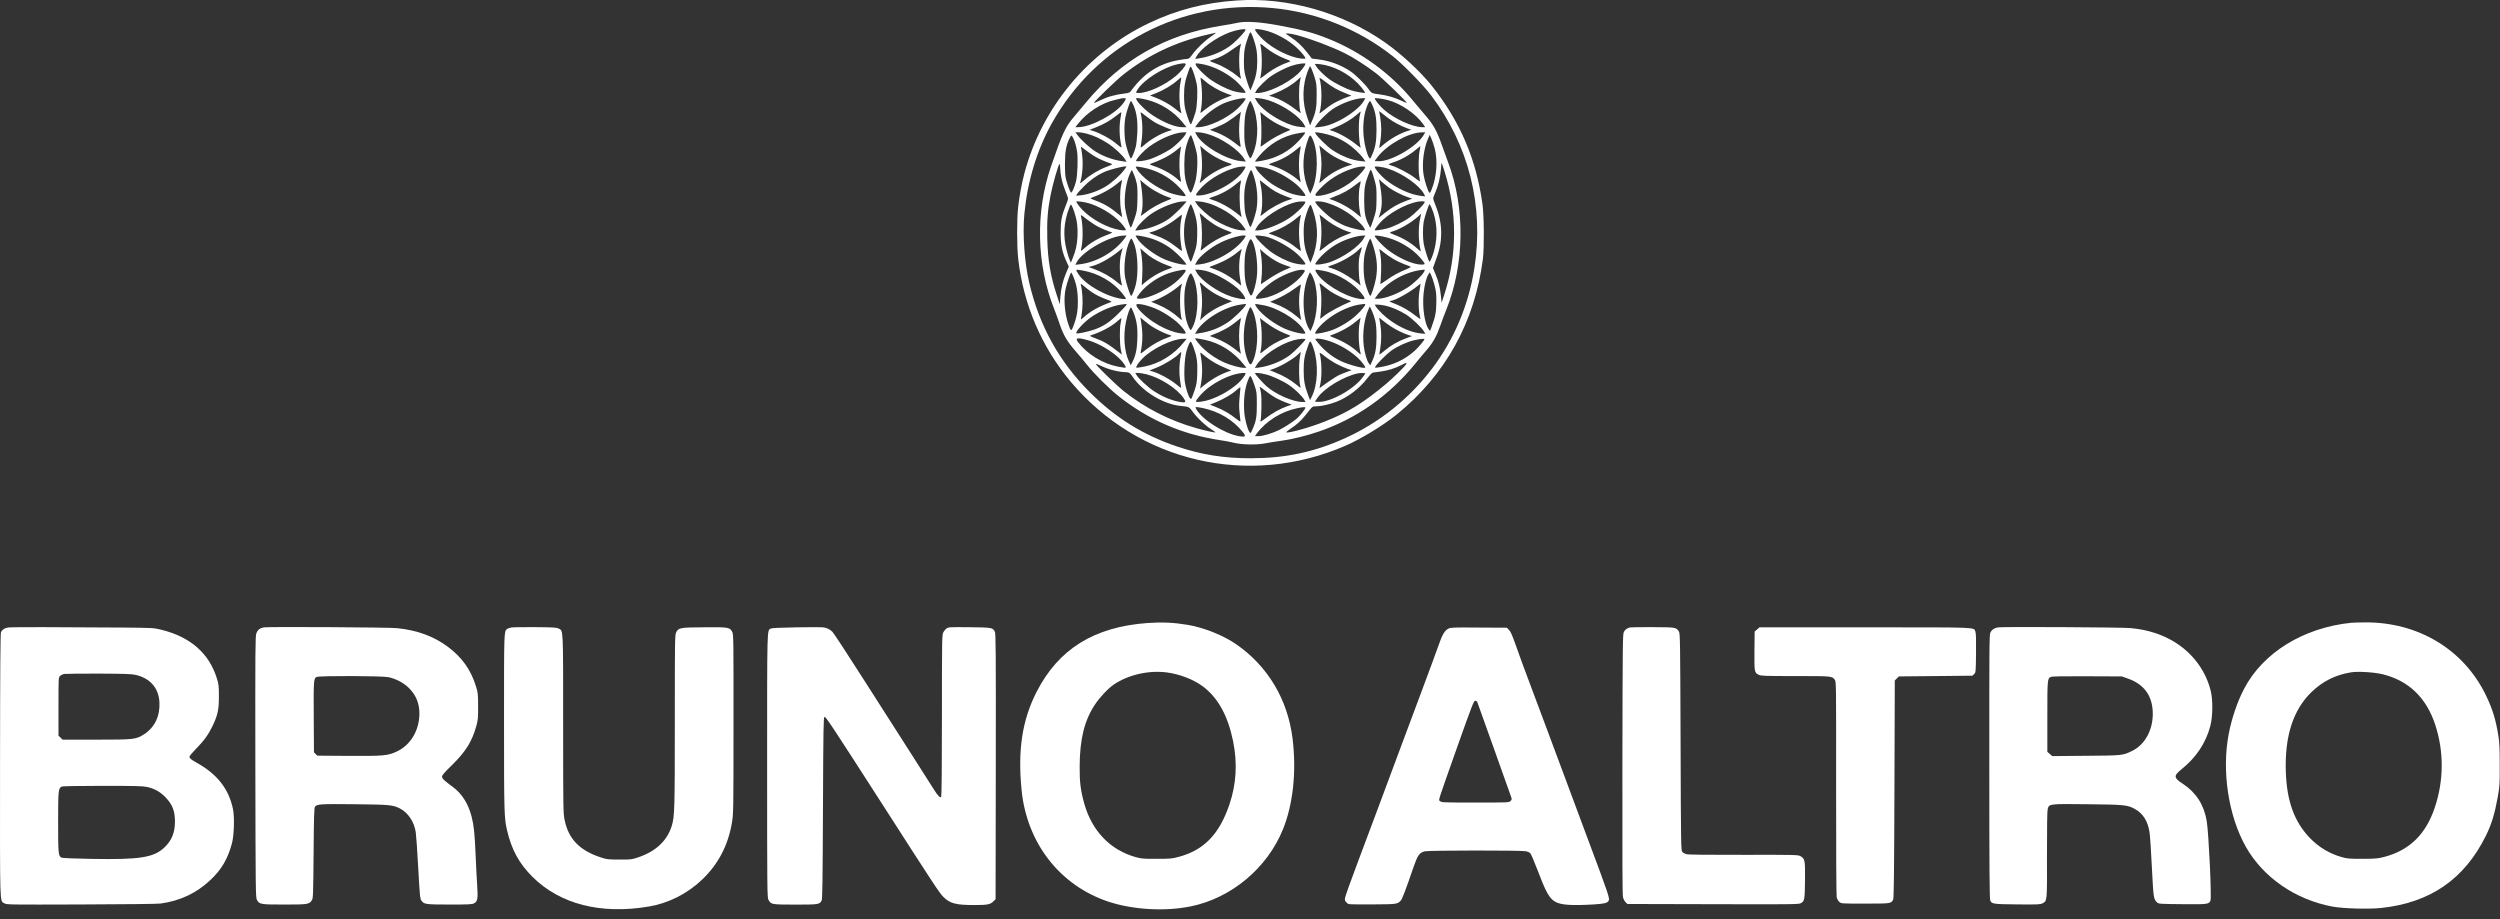
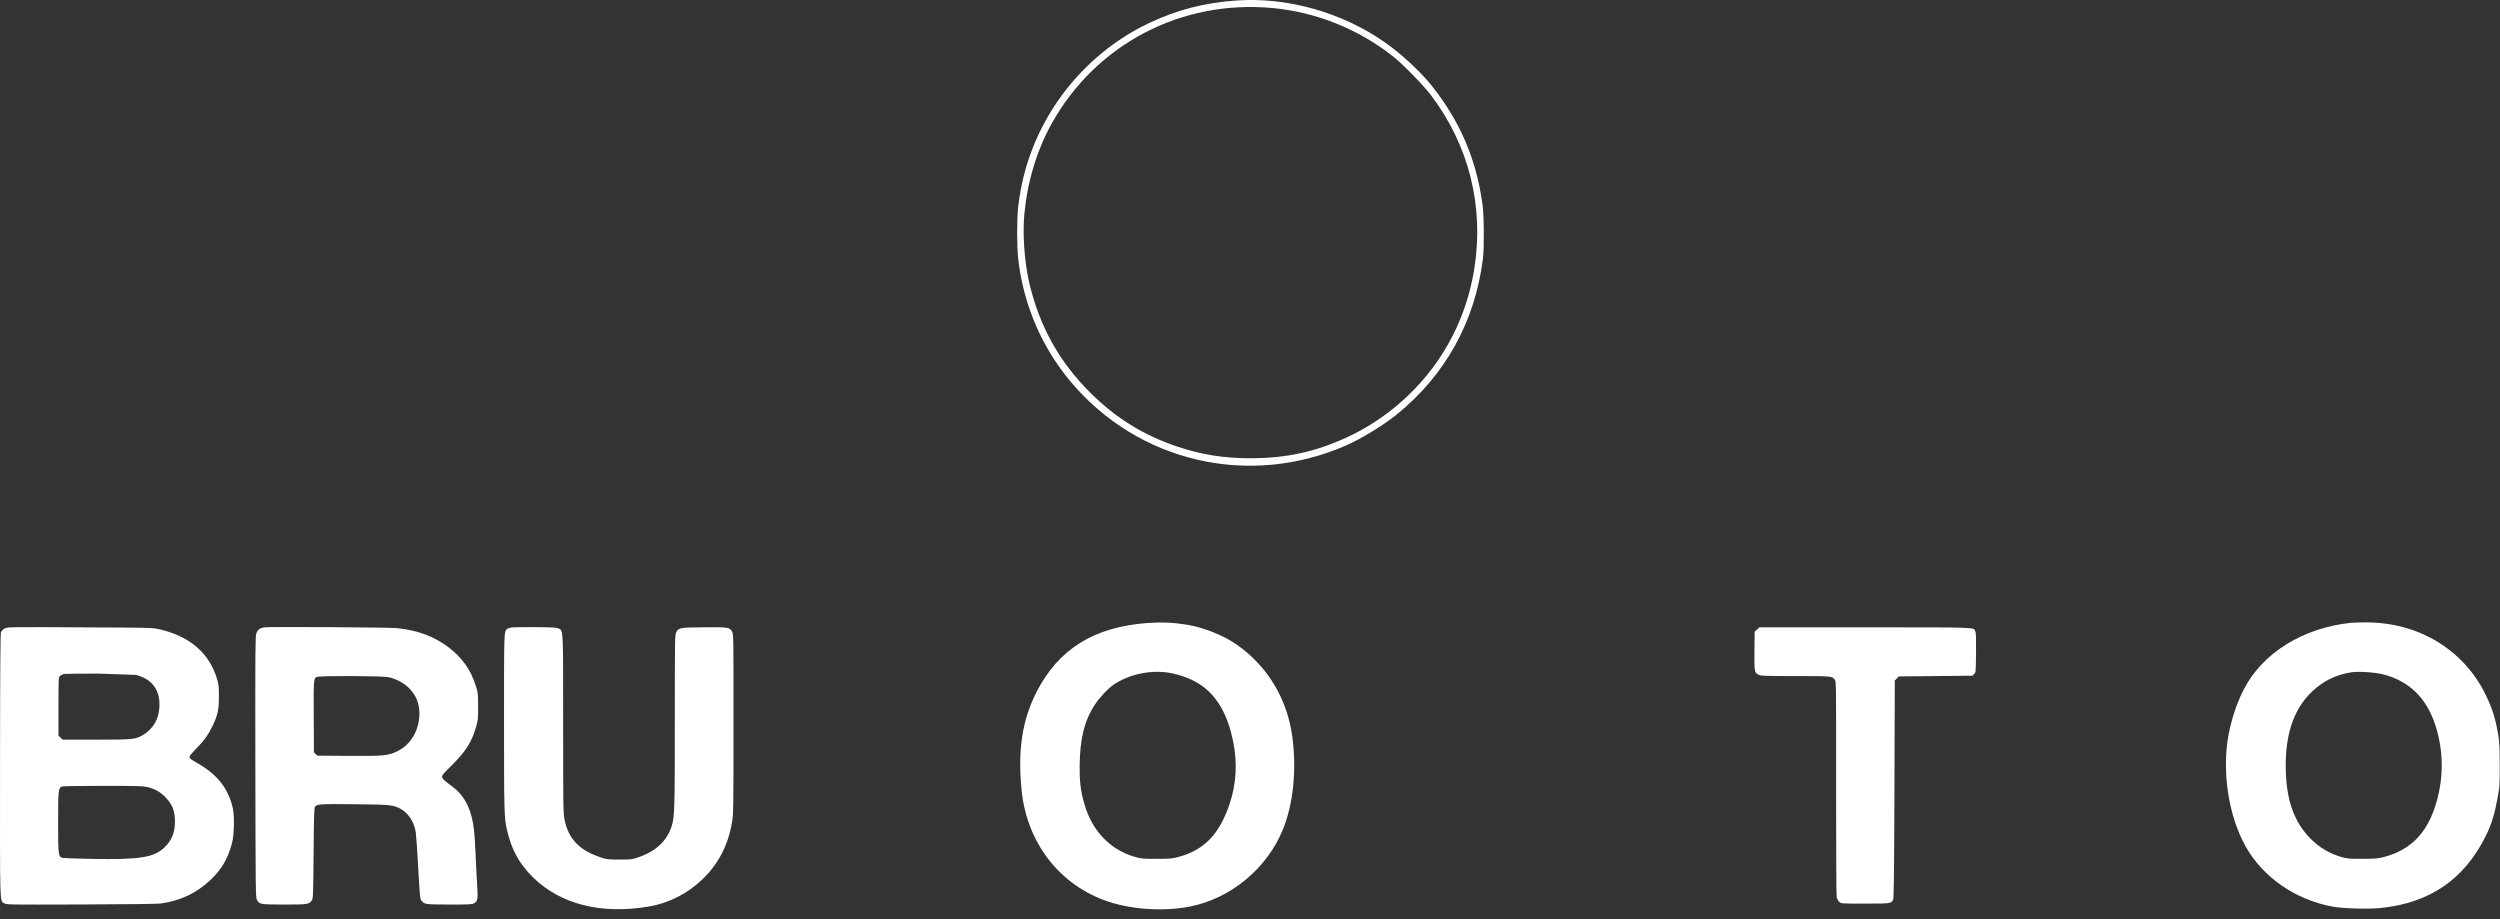
<svg xmlns="http://www.w3.org/2000/svg" width="155" height="57" viewBox="0 0 155 57" fill="none">
  <rect x="0" y="0" width="155" height="57" fill="#333333" stroke="none" />
  <path d="M76.682 0.03C74.687 0.165 72.958 0.611 71.23 1.436C67.438 3.243 64.591 6.682 63.514 10.743C63.343 11.397 63.211 12.1 63.13 12.799C63.039 13.565 63.039 15.3 63.134 16.089C63.46 18.906 64.587 21.525 66.379 23.661C70.569 28.651 77.42 30.246 83.424 27.632C84.37 27.222 85.755 26.379 86.569 25.721C89.615 23.26 91.443 19.961 91.941 16.044C92.026 15.345 92.013 13.38 91.913 12.663C91.529 9.869 90.524 7.521 88.769 5.317C88.067 4.438 86.891 3.347 85.863 2.626C83.234 0.778 79.818 -0.191 76.682 0.03ZM78.899 0.498C81.605 0.751 84.234 1.806 86.366 3.496C86.968 3.969 88.239 5.267 88.714 5.894C91.067 8.99 92.017 12.781 91.411 16.634C91.054 18.91 90.167 21.024 88.809 22.827C87.402 24.693 85.538 26.194 83.433 27.15C81.515 28.024 79.723 28.407 77.565 28.412C75.863 28.412 74.501 28.195 72.972 27.681C70.881 26.978 69.162 25.906 67.587 24.337C65.677 22.44 64.442 20.213 63.818 17.554C63.519 16.292 63.392 14.525 63.51 13.267C63.7 11.253 64.288 9.306 65.207 7.656C67.949 2.739 73.248 -0.033 78.899 0.498Z" fill="white" />
-   <path d="M76.706 1.418C76.556 1.454 76.113 1.535 75.724 1.594C72.276 2.144 69.543 3.69 67.343 6.34C67.076 6.655 66.742 7.057 66.597 7.232C66.054 7.863 65.877 8.242 65.162 10.32C64.189 13.146 64.262 16.382 65.352 19.14C65.461 19.415 65.61 19.826 65.683 20.046C65.918 20.759 66.162 21.173 66.687 21.773C66.855 21.957 67.158 22.327 67.366 22.584C67.841 23.183 68.746 24.08 69.353 24.563C71.212 26.037 73.316 26.947 75.651 27.29C75.909 27.326 76.303 27.402 76.525 27.456C77.04 27.578 77.936 27.591 78.47 27.483C78.669 27.443 79.086 27.375 79.398 27.335C80.104 27.24 81.004 27.019 81.774 26.753C84.104 25.955 86.118 24.536 87.738 22.557C87.977 22.259 88.303 21.872 88.453 21.701C88.833 21.263 89.068 20.849 89.29 20.213C89.394 19.916 89.561 19.465 89.665 19.217C90.805 16.382 90.851 12.884 89.778 10.049C89.688 9.815 89.52 9.346 89.403 9.013C89.068 8.066 88.864 7.71 88.285 7.048C88.091 6.822 87.765 6.439 87.57 6.2C86.231 4.56 84.353 3.194 82.339 2.396C81.385 2.018 80.783 1.855 79.262 1.571C78.09 1.355 77.199 1.301 76.706 1.418ZM77.226 1.846C77.226 1.927 76.746 2.45 76.43 2.716C75.905 3.162 75.077 3.514 74.316 3.622L74.099 3.654L74.167 3.527C74.425 3.023 75.371 2.333 76.244 2.004C76.674 1.846 77.226 1.756 77.226 1.846ZM78.366 1.869C79.009 2.004 79.855 2.455 80.384 2.946C80.679 3.221 80.936 3.532 80.936 3.618C80.936 3.645 80.832 3.649 80.665 3.631C79.964 3.55 78.941 3.041 78.317 2.459C78.072 2.229 77.814 1.914 77.814 1.837C77.814 1.783 78.022 1.792 78.366 1.869ZM77.742 2.473C77.909 2.991 77.95 3.244 77.95 3.789C77.95 4.357 77.868 4.776 77.665 5.267L77.525 5.605L77.439 5.402C77.393 5.294 77.303 5.01 77.235 4.776C77.135 4.415 77.122 4.258 77.122 3.762C77.122 3.149 77.185 2.829 77.407 2.234C77.502 1.991 77.516 1.972 77.57 2.049C77.602 2.094 77.678 2.283 77.742 2.473ZM75.371 2.049C75.371 2.058 75.244 2.153 75.09 2.256C74.719 2.509 74.19 3.014 73.936 3.365C73.791 3.573 73.706 3.649 73.629 3.649C73.574 3.649 73.348 3.681 73.126 3.717C71.882 3.929 70.945 4.524 70.153 5.596C70.045 5.745 70.004 5.763 69.773 5.79C69.131 5.867 68.66 5.997 68.158 6.245C67.986 6.331 67.837 6.39 67.828 6.381C67.787 6.34 69.19 4.983 69.624 4.641C71.176 3.41 72.886 2.599 74.873 2.144C75.135 2.081 75.353 2.031 75.362 2.031C75.366 2.027 75.371 2.036 75.371 2.049ZM80.416 2.18C81.28 2.414 82.498 2.869 83.357 3.289C83.873 3.541 84.697 4.068 85.326 4.551C85.719 4.853 87.258 6.335 87.217 6.376C87.208 6.385 87.054 6.326 86.878 6.241C86.471 6.047 86.036 5.921 85.575 5.858C85.032 5.786 85.036 5.79 84.842 5.511C84.624 5.204 84.041 4.632 83.733 4.424C83.158 4.037 82.457 3.771 81.76 3.685L81.335 3.631L81.05 3.262C80.724 2.847 80.434 2.576 80.05 2.32C79.9 2.22 79.764 2.126 79.742 2.108C79.651 2.036 80.022 2.076 80.416 2.18ZM76.905 2.887C76.787 3.275 76.814 4.519 76.945 4.857C76.959 4.902 76.859 4.835 76.719 4.717C76.362 4.415 75.787 4.082 75.366 3.933C75.172 3.866 75.009 3.793 75.009 3.78C75.009 3.766 75.126 3.721 75.271 3.676C75.651 3.555 75.973 3.383 76.475 3.023C76.724 2.847 76.932 2.712 76.941 2.716C76.945 2.725 76.932 2.802 76.905 2.887ZM78.479 2.955C78.796 3.212 79.262 3.482 79.647 3.631C79.823 3.699 79.982 3.766 80 3.784C80.018 3.802 79.945 3.838 79.841 3.87C79.511 3.969 78.936 4.271 78.611 4.519C78.063 4.929 78.113 4.907 78.149 4.758C78.258 4.334 78.258 3.311 78.154 2.833C78.117 2.667 78.126 2.671 78.479 2.955ZM73.516 3.983C73.516 4.077 73.194 4.465 72.923 4.695C72.226 5.285 71.176 5.768 70.588 5.768C70.416 5.768 70.407 5.75 70.52 5.565C70.895 4.956 72.117 4.176 72.995 3.987C73.362 3.906 73.516 3.906 73.516 3.983ZM74.963 4.082C75.552 4.267 76.185 4.627 76.647 5.037C76.9 5.267 77.226 5.655 77.226 5.731C77.226 5.799 76.746 5.736 76.402 5.628C76.018 5.502 75.461 5.218 75.068 4.947C74.706 4.695 74.176 4.167 74.135 4.014C74.113 3.915 74.117 3.915 74.366 3.947C74.507 3.96 74.778 4.023 74.963 4.082ZM80.936 3.956C80.936 4.046 80.66 4.411 80.443 4.605C79.769 5.209 78.579 5.768 77.964 5.768H77.81L77.891 5.619C78.004 5.416 78.52 4.911 78.837 4.699C79.163 4.478 79.746 4.186 80.068 4.082C80.443 3.956 80.936 3.888 80.936 3.956ZM82.172 4.037C83.018 4.231 83.873 4.758 84.407 5.416C84.547 5.587 84.647 5.736 84.633 5.75C84.597 5.786 84.045 5.691 83.765 5.601C83.425 5.493 82.765 5.155 82.439 4.929C82.118 4.699 81.724 4.312 81.602 4.104L81.52 3.965H81.683C81.774 3.965 81.991 3.996 82.172 4.037ZM74.031 4.591C74.095 4.78 74.167 5.06 74.199 5.218C74.271 5.592 74.226 6.61 74.126 6.939C73.991 7.386 73.864 7.706 73.828 7.706C73.782 7.706 73.624 7.282 73.506 6.849C73.439 6.597 73.416 6.367 73.411 5.948C73.411 5.344 73.47 5.006 73.683 4.42C73.787 4.122 73.81 4.095 73.859 4.167C73.891 4.213 73.968 4.402 74.031 4.591ZM81.511 4.808C81.62 5.164 81.633 5.276 81.633 5.903C81.638 6.651 81.579 6.966 81.33 7.53L81.226 7.773L81.081 7.372C80.71 6.353 80.728 5.24 81.126 4.307L81.222 4.091L81.308 4.249C81.348 4.334 81.443 4.587 81.511 4.808ZM73.203 5.046C73.09 5.578 73.099 6.462 73.23 6.939C73.267 7.07 73.267 7.07 72.81 6.701C72.516 6.466 72 6.182 71.57 6.024L71.298 5.921L71.683 5.772C72.135 5.596 72.692 5.263 73 4.983C73.122 4.875 73.23 4.789 73.235 4.798C73.244 4.808 73.23 4.92 73.203 5.046ZM80.584 5.123C80.516 5.515 80.534 6.628 80.615 6.885C80.656 7.03 80.656 7.034 80.579 6.975C80.534 6.944 80.357 6.809 80.185 6.683C79.819 6.403 79.298 6.124 78.936 6.011L78.678 5.934L79.095 5.768C79.593 5.569 80.104 5.263 80.416 4.983C80.543 4.871 80.642 4.78 80.647 4.776C80.647 4.776 80.62 4.934 80.584 5.123ZM82.783 5.484C82.95 5.578 83.258 5.718 83.471 5.799C83.683 5.88 83.819 5.943 83.774 5.948C83.647 5.948 82.932 6.254 82.633 6.435C82.484 6.525 82.231 6.71 82.072 6.84C81.891 6.994 81.796 7.052 81.81 7.003C81.968 6.466 81.968 5.389 81.81 4.853C81.796 4.798 81.914 4.866 82.131 5.042C82.321 5.191 82.615 5.389 82.783 5.484ZM74.733 5.046C75.054 5.326 75.593 5.632 76.036 5.795L76.375 5.916L76.104 6.02C75.547 6.227 75.099 6.48 74.669 6.827C74.416 7.034 74.411 7.039 74.439 6.908C74.552 6.39 74.552 5.578 74.443 4.943C74.434 4.875 74.434 4.821 74.448 4.821C74.461 4.821 74.588 4.92 74.733 5.046ZM69.805 6.119C69.805 6.142 69.742 6.25 69.669 6.362C69.217 7.039 67.656 7.881 66.85 7.886H66.674L66.823 7.692C67.389 6.971 68.289 6.385 69.126 6.196C69.312 6.155 69.488 6.115 69.511 6.106C69.606 6.074 69.805 6.083 69.805 6.119ZM71.126 6.191C71.963 6.403 72.764 6.908 73.303 7.566L73.565 7.886H73.312C72.877 7.886 72.181 7.611 71.502 7.174C71.031 6.872 70.439 6.277 70.439 6.106C70.439 6.056 70.719 6.088 71.126 6.191ZM77.226 6.119C77.226 6.196 76.968 6.511 76.719 6.746C76.081 7.341 74.914 7.886 74.276 7.886H74.099L74.199 7.737C74.529 7.268 75.28 6.669 75.859 6.412C76.339 6.2 77.226 6.011 77.226 6.119ZM78.697 6.232C79.615 6.547 80.602 7.237 80.869 7.751L80.945 7.899L80.638 7.872C80.276 7.841 79.941 7.733 79.448 7.489C78.76 7.147 78.117 6.633 77.909 6.263L77.801 6.07L78.09 6.097C78.249 6.11 78.525 6.173 78.697 6.232ZM84.561 6.25C84.38 6.601 83.706 7.142 83.013 7.489C82.52 7.733 82.185 7.841 81.823 7.872L81.511 7.899L81.647 7.701C81.814 7.458 82.335 6.962 82.611 6.773C83.154 6.408 84 6.097 84.502 6.088L84.647 6.083L84.561 6.25ZM86.027 6.2C86.837 6.408 87.783 7.052 88.231 7.692L88.362 7.886H88.19C87.57 7.881 86.43 7.359 85.787 6.782C85.534 6.552 85.235 6.187 85.235 6.101C85.235 6.061 85.697 6.115 86.027 6.2ZM70.28 6.538C70.47 6.962 70.543 7.485 70.515 8.201C70.502 8.535 70.457 8.936 70.42 9.094C70.334 9.423 70.171 9.824 70.117 9.824C70.067 9.824 69.904 9.373 69.8 8.945C69.696 8.503 69.687 7.692 69.782 7.232C69.859 6.867 70.067 6.263 70.122 6.263C70.14 6.263 70.212 6.385 70.28 6.538ZM77.642 6.475C78.022 7.327 78.054 8.553 77.719 9.436C77.674 9.567 77.606 9.711 77.57 9.761C77.507 9.842 77.498 9.833 77.384 9.59C77.181 9.143 77.126 8.76 77.149 7.931C77.167 7.35 77.19 7.115 77.267 6.854C77.366 6.525 77.479 6.263 77.525 6.263C77.538 6.263 77.588 6.358 77.642 6.475ZM85.077 6.498C85.281 6.939 85.344 7.314 85.344 8.044C85.339 8.783 85.276 9.143 85.068 9.608C84.959 9.847 84.946 9.865 84.891 9.788C84.76 9.599 84.602 9.008 84.552 8.508C84.484 7.89 84.543 7.205 84.697 6.75C84.787 6.475 84.896 6.263 84.946 6.263C84.959 6.263 85.018 6.372 85.077 6.498ZM84.326 7.079C84.204 7.467 84.231 8.787 84.362 9.134C84.38 9.18 84.285 9.121 84.149 9.008C83.706 8.639 83.05 8.26 82.593 8.111L82.421 8.057L82.828 7.886C83.303 7.692 83.805 7.39 84.127 7.106C84.253 6.994 84.357 6.908 84.362 6.912C84.371 6.917 84.353 6.994 84.326 7.079ZM86.072 7.327C86.367 7.552 86.823 7.796 87.24 7.954L87.502 8.048L87.308 8.107C86.81 8.256 86.163 8.625 85.719 9.013C85.602 9.116 85.507 9.193 85.507 9.184C85.507 9.18 85.538 9.008 85.575 8.81C85.611 8.612 85.638 8.265 85.638 8.044C85.638 7.818 85.611 7.476 85.575 7.277C85.538 7.079 85.507 6.908 85.507 6.899C85.507 6.89 85.575 6.935 85.656 7.003C85.733 7.07 85.923 7.214 86.072 7.327ZM69.493 7.192C69.38 7.782 69.389 8.395 69.515 9.013C69.556 9.193 69.57 9.202 69.108 8.828C68.8 8.58 68.167 8.242 67.805 8.129L67.547 8.053L67.968 7.886C68.448 7.697 68.832 7.476 69.23 7.16C69.38 7.039 69.511 6.948 69.52 6.953C69.529 6.962 69.515 7.07 69.493 7.192ZM71.547 7.552C71.696 7.647 72.009 7.8 72.244 7.89L72.665 8.057L72.425 8.134C71.941 8.292 71.312 8.657 70.927 9.004C70.832 9.089 70.742 9.152 70.733 9.139C70.719 9.125 70.728 9.017 70.751 8.896C70.859 8.31 70.85 7.534 70.724 7.03C70.696 6.93 70.728 6.944 70.986 7.151C71.144 7.273 71.398 7.458 71.547 7.552ZM76.882 7.264C76.805 7.683 76.805 8.404 76.882 8.819C76.945 9.193 76.982 9.189 76.543 8.846C76.172 8.562 75.796 8.35 75.384 8.192L75.013 8.053L75.362 7.913C75.95 7.674 76.217 7.512 76.936 6.939C76.936 6.939 76.914 7.088 76.882 7.264ZM78.986 7.566C79.185 7.688 79.507 7.841 79.697 7.913C80.013 8.026 80.036 8.044 79.936 8.084C79.466 8.274 78.859 8.598 78.543 8.832C78.335 8.986 78.163 9.103 78.154 9.094C78.149 9.085 78.163 8.927 78.185 8.742C78.231 8.404 78.203 7.309 78.149 7.052C78.117 6.921 78.117 6.921 78.366 7.133C78.507 7.25 78.783 7.449 78.986 7.566ZM67.398 8.292C67.846 8.418 68.235 8.598 68.696 8.896C69.099 9.157 69.633 9.657 69.769 9.896L69.846 10.036L69.47 9.977C68.959 9.896 68.402 9.689 67.945 9.409C67.579 9.184 66.995 8.652 66.782 8.346L66.678 8.201H66.873C66.981 8.201 67.217 8.242 67.398 8.292ZM73.488 8.346C73.384 8.549 72.868 9.049 72.552 9.256C72.203 9.481 71.66 9.747 71.303 9.869C70.977 9.977 70.439 10.04 70.439 9.973C70.439 9.887 70.696 9.572 70.99 9.306C71.611 8.742 72.751 8.215 73.371 8.206L73.565 8.201L73.488 8.346ZM74.828 8.296C75.701 8.535 76.823 9.292 77.154 9.869L77.24 10.018L76.95 9.991C76.013 9.901 74.525 9.017 74.176 8.346L74.099 8.201H74.294C74.402 8.201 74.642 8.242 74.828 8.296ZM80.896 8.278C80.801 8.458 80.353 8.932 80.086 9.143C79.733 9.427 79.335 9.644 78.905 9.797C78.57 9.919 77.814 10.063 77.814 10.009C77.814 9.991 77.927 9.842 78.063 9.68C78.665 8.95 79.534 8.431 80.43 8.274C80.918 8.183 80.95 8.183 80.896 8.278ZM82.326 8.341C82.76 8.458 83.099 8.612 83.489 8.864C83.855 9.098 84.326 9.536 84.525 9.82L84.661 10.018L84.362 9.986C83.819 9.932 83.195 9.689 82.606 9.301C82.312 9.107 81.674 8.485 81.57 8.292C81.516 8.188 81.516 8.188 81.755 8.219C81.891 8.238 82.149 8.292 82.326 8.341ZM88.294 8.323C87.914 9.058 86.217 10.049 85.43 9.995L85.226 9.982L85.412 9.734C85.982 8.977 87.344 8.215 88.145 8.206L88.362 8.201L88.294 8.323ZM66.642 8.81C66.687 8.941 66.751 9.198 66.778 9.382C66.846 9.811 66.805 10.933 66.705 11.275C66.61 11.618 66.47 11.942 66.416 11.942C66.366 11.942 66.217 11.564 66.103 11.154C66.045 10.951 66.027 10.698 66.027 10.162C66.027 9.396 66.103 8.986 66.325 8.553C66.416 8.373 66.42 8.373 66.488 8.467C66.524 8.521 66.592 8.675 66.642 8.81ZM74.009 8.796C74.081 9.026 74.167 9.342 74.199 9.5C74.276 9.905 74.226 10.843 74.108 11.253C73.982 11.685 73.877 11.942 73.823 11.942C73.751 11.942 73.561 11.469 73.493 11.109C73.402 10.653 73.407 9.752 73.497 9.279C73.565 8.909 73.764 8.382 73.837 8.382C73.855 8.382 73.932 8.571 74.009 8.796ZM81.38 8.616C81.746 9.4 81.724 10.969 81.335 11.794L81.235 12.005L81.131 11.771C80.755 10.91 80.71 9.86 81.013 8.9C81.199 8.31 81.226 8.292 81.38 8.616ZM88.959 9.234C89.145 9.991 89.072 10.964 88.774 11.713C88.67 11.97 88.652 11.992 88.602 11.92C88.511 11.798 88.321 11.194 88.263 10.843C88.149 10.167 88.267 9.207 88.543 8.585L88.643 8.359L88.751 8.603C88.81 8.738 88.905 9.022 88.959 9.234ZM82.489 9.567C82.792 9.765 83.19 9.964 83.552 10.095L83.841 10.198L83.597 10.275C83.045 10.45 82.461 10.78 82.009 11.176C81.891 11.28 81.796 11.357 81.796 11.348C81.796 11.343 81.828 11.176 81.864 10.982C81.9 10.789 81.932 10.428 81.932 10.185C81.932 9.941 81.9 9.581 81.864 9.387C81.828 9.193 81.796 9.026 81.796 9.022C81.796 9.013 81.9 9.094 82.022 9.207C82.149 9.319 82.357 9.481 82.489 9.567ZM67.882 9.702C68.149 9.86 68.47 10 68.923 10.158C68.99 10.185 68.923 10.225 68.619 10.338C68.126 10.523 67.597 10.838 67.226 11.167C67.045 11.329 66.954 11.388 66.968 11.329C67.113 10.865 67.162 10.167 67.094 9.612C67.067 9.382 67.031 9.161 67.013 9.121C66.999 9.08 67.117 9.152 67.275 9.283C67.434 9.409 67.71 9.599 67.882 9.702ZM73.167 9.486C73.099 9.91 73.113 10.721 73.194 11.063C73.221 11.163 73.23 11.253 73.217 11.262C73.208 11.275 73.131 11.221 73.049 11.145C72.71 10.825 72.104 10.482 71.561 10.302C71.307 10.216 71.253 10.185 71.321 10.158C72.063 9.896 72.606 9.603 73.018 9.247C73.131 9.148 73.226 9.071 73.226 9.076C73.23 9.076 73.203 9.261 73.167 9.486ZM75.049 9.549C75.371 9.765 75.868 10.013 76.163 10.099C76.276 10.13 76.366 10.171 76.366 10.189C76.366 10.203 76.28 10.243 76.176 10.275C75.678 10.419 75.031 10.789 74.588 11.176C74.47 11.28 74.375 11.357 74.375 11.348C74.375 11.338 74.393 11.262 74.421 11.181C74.552 10.726 74.561 9.851 74.439 9.211L74.407 9.035L74.588 9.198C74.688 9.288 74.896 9.445 75.049 9.549ZM80.593 9.418C80.516 9.842 80.516 10.559 80.588 10.982L80.647 11.307L80.484 11.158C80.118 10.829 79.421 10.441 78.927 10.288C78.787 10.248 78.674 10.198 78.674 10.185C78.674 10.171 78.792 10.126 78.936 10.076C79.448 9.91 80 9.599 80.421 9.234C80.534 9.134 80.638 9.058 80.642 9.067C80.647 9.076 80.629 9.234 80.593 9.418ZM88.014 9.36C87.941 9.734 87.932 10.613 88 10.969C88.027 11.113 88.041 11.235 88.032 11.244C88.023 11.253 87.873 11.149 87.701 11.014C87.376 10.761 86.624 10.365 86.29 10.27C86.181 10.239 86.095 10.203 86.095 10.185C86.095 10.171 86.213 10.121 86.357 10.076C86.855 9.919 87.416 9.603 87.837 9.238C87.955 9.139 88.05 9.058 88.059 9.058C88.068 9.058 88.045 9.193 88.014 9.36ZM89.557 10.613C90.362 13.182 90.353 15.814 89.529 18.32L89.38 18.771L89.344 18.41C89.294 17.874 89.186 17.419 89 16.995L88.842 16.612L88.919 16.409C89.249 15.548 89.353 15.075 89.353 14.426C89.353 13.885 89.231 13.295 89.018 12.772C88.928 12.551 88.855 12.339 88.855 12.299C88.855 12.258 88.914 12.096 88.987 11.938C89.163 11.546 89.303 10.964 89.339 10.487C89.353 10.27 89.371 10.095 89.38 10.095C89.389 10.095 89.466 10.329 89.557 10.613ZM65.733 10.437C65.733 10.572 65.764 10.838 65.805 11.027C65.868 11.334 65.932 11.528 66.171 12.145C66.244 12.321 66.239 12.335 66.081 12.731C65.819 13.385 65.76 13.682 65.76 14.421C65.76 15.174 65.846 15.607 66.108 16.188L66.266 16.535L66.113 16.891C65.904 17.369 65.782 17.878 65.742 18.419L65.705 18.861L65.542 18.365C65.131 17.121 64.963 16.148 64.932 14.8C64.904 13.7 64.95 13.078 65.126 12.145C65.257 11.456 65.638 10.13 65.692 10.167C65.714 10.18 65.733 10.302 65.733 10.437ZM69.705 10.527C69.47 10.852 68.95 11.32 68.543 11.568C68.117 11.83 67.47 12.06 67.027 12.105L66.719 12.136L66.778 12.028C66.809 11.97 67.018 11.735 67.244 11.514C67.656 11.109 68.126 10.793 68.583 10.613C68.859 10.505 69.574 10.324 69.728 10.32H69.855L69.705 10.527ZM70.846 10.383C71.624 10.527 72.371 10.906 72.954 11.456C73.285 11.771 73.547 12.105 73.502 12.15C73.457 12.195 72.828 12.073 72.52 11.956C71.669 11.64 70.778 10.987 70.47 10.46C70.375 10.297 70.366 10.297 70.846 10.383ZM77.226 10.356C77.226 10.374 77.154 10.496 77.068 10.626C76.697 11.176 75.642 11.834 74.778 12.055C74.497 12.127 74.149 12.145 74.149 12.087C74.149 12.014 74.407 11.694 74.629 11.492C75.14 11.018 75.859 10.617 76.57 10.405C76.85 10.324 77.226 10.293 77.226 10.356ZM78.461 10.405C79.086 10.568 79.846 10.978 80.403 11.456C80.638 11.659 80.936 12.037 80.936 12.132C80.936 12.19 80.47 12.127 80.122 12.024C79.774 11.915 79.231 11.654 78.869 11.415C78.516 11.181 78.04 10.73 77.914 10.505L77.81 10.32H77.964C78.045 10.32 78.271 10.36 78.461 10.405ZM84.647 10.356C84.647 10.437 84.385 10.752 84.118 10.996C83.511 11.559 82.633 12.005 81.923 12.123C81.778 12.145 81.629 12.154 81.593 12.136C81.484 12.096 81.633 11.888 82.05 11.496C82.588 10.991 83.317 10.59 84.072 10.387C84.339 10.315 84.647 10.302 84.647 10.356ZM86.059 10.455C86.964 10.752 88.009 11.492 88.29 12.028L88.362 12.177L88.1 12.145C87.443 12.069 86.575 11.672 85.918 11.149C85.611 10.901 85.235 10.464 85.235 10.347C85.235 10.284 85.747 10.351 86.059 10.455ZM77.728 10.897C77.954 11.541 78.018 12.429 77.887 13.056C77.796 13.466 77.574 14.083 77.52 14.074C77.498 14.074 77.407 13.876 77.326 13.633C77.19 13.249 77.172 13.128 77.149 12.56C77.117 11.821 77.19 11.37 77.416 10.82C77.57 10.45 77.574 10.45 77.728 10.897ZM85.222 11.163C85.335 11.559 85.348 11.677 85.344 12.303C85.339 12.921 85.326 13.047 85.222 13.385C85.158 13.597 85.072 13.849 85.032 13.948L84.955 14.128L84.851 13.921C84.642 13.515 84.584 13.191 84.579 12.416C84.579 11.645 84.624 11.37 84.864 10.775C84.977 10.491 84.977 10.491 85.041 10.604C85.072 10.671 85.158 10.919 85.222 11.163ZM70.488 11.42C70.52 11.609 70.534 12.001 70.52 12.411C70.502 13.056 70.488 13.119 70.325 13.597C70.23 13.876 70.135 14.106 70.117 14.106C70.04 14.106 69.819 13.353 69.755 12.88C69.674 12.226 69.823 11.217 70.081 10.712L70.176 10.532L70.303 10.82C70.375 10.978 70.457 11.248 70.488 11.42ZM69.511 11.474C69.425 11.87 69.425 12.627 69.511 13.092C69.547 13.29 69.579 13.457 69.579 13.466C69.579 13.47 69.439 13.358 69.266 13.218C68.791 12.817 68.357 12.578 67.656 12.33C67.583 12.303 67.619 12.276 67.837 12.195C68.407 11.979 68.977 11.645 69.375 11.298C69.475 11.212 69.561 11.145 69.565 11.149C69.574 11.154 69.547 11.302 69.511 11.474ZM86.095 11.618C86.385 11.83 86.964 12.123 87.312 12.235L87.557 12.316L87.217 12.438C86.697 12.627 86.281 12.862 85.851 13.209L85.466 13.515L85.552 13.272C85.715 12.794 85.71 12.213 85.525 11.266L85.493 11.109L85.67 11.271C85.769 11.361 85.959 11.514 86.095 11.618ZM71.325 11.659C71.633 11.87 72.144 12.132 72.407 12.213C72.687 12.303 72.687 12.307 72.357 12.434C71.873 12.623 71.348 12.916 71.009 13.191C70.823 13.34 70.71 13.407 70.728 13.358C70.877 12.97 70.877 12.235 70.728 11.357L70.696 11.154L70.877 11.316C70.977 11.406 71.176 11.559 71.325 11.659ZM76.905 11.429C76.832 11.735 76.841 12.754 76.918 13.141L76.982 13.461L76.62 13.173C76.221 12.862 75.633 12.537 75.226 12.411C75.081 12.366 74.963 12.316 74.963 12.303C74.963 12.29 75.081 12.24 75.226 12.195C75.724 12.037 76.285 11.722 76.71 11.352C76.823 11.253 76.927 11.181 76.941 11.19C76.95 11.199 76.932 11.307 76.905 11.429ZM78.484 11.46C78.914 11.807 79.213 11.979 79.728 12.172L80.131 12.321L79.837 12.42C79.394 12.569 78.778 12.902 78.43 13.186C78.258 13.326 78.131 13.412 78.145 13.371C78.285 13.002 78.294 12.064 78.158 11.456C78.126 11.302 78.104 11.176 78.113 11.176C78.122 11.176 78.289 11.302 78.484 11.46ZM84.308 11.541C84.222 11.906 84.222 12.623 84.308 13.092C84.344 13.29 84.376 13.457 84.376 13.466C84.376 13.47 84.244 13.367 84.086 13.232C83.66 12.871 82.968 12.501 82.434 12.339C82.398 12.33 82.543 12.258 82.755 12.181C83.208 12.019 83.674 11.758 84.063 11.447C84.217 11.32 84.353 11.23 84.362 11.239C84.371 11.248 84.348 11.383 84.308 11.541ZM67.619 12.636C68.425 12.912 69.23 13.452 69.647 13.998C69.733 14.11 69.805 14.223 69.805 14.246C69.805 14.313 69.524 14.291 69.149 14.196C68.334 13.989 67.352 13.367 66.904 12.776C66.809 12.65 66.728 12.528 66.728 12.506C66.728 12.443 67.285 12.524 67.619 12.636ZM73.434 12.65C73.235 12.902 72.665 13.439 72.43 13.597C71.941 13.926 71.23 14.191 70.647 14.264L70.38 14.3L70.466 14.151C70.597 13.926 71.058 13.47 71.384 13.254C71.991 12.844 72.905 12.492 73.371 12.488L73.57 12.483L73.434 12.65ZM75.095 12.659C75.932 12.966 76.751 13.538 77.126 14.092C77.181 14.169 77.226 14.246 77.226 14.259C77.226 14.309 76.882 14.286 76.62 14.219C76.221 14.115 75.746 13.903 75.326 13.646C74.923 13.398 74.316 12.857 74.176 12.614L74.09 12.47L74.402 12.497C74.579 12.51 74.882 12.582 75.095 12.659ZM80.936 12.519C80.936 12.673 80.398 13.209 79.945 13.515C79.357 13.912 78.398 14.286 77.964 14.286H77.81L77.887 14.146C78.181 13.579 79.452 12.74 80.344 12.533C80.561 12.479 80.936 12.474 80.936 12.519ZM82.276 12.578C82.728 12.718 83.099 12.893 83.538 13.177C83.95 13.443 84.462 13.921 84.579 14.146C84.647 14.282 84.647 14.286 84.556 14.286C84.362 14.286 83.751 14.137 83.407 14.007C83.213 13.93 82.878 13.754 82.66 13.61C82.285 13.358 81.688 12.794 81.575 12.582C81.525 12.488 81.529 12.483 81.746 12.483C81.869 12.483 82.109 12.524 82.276 12.578ZM88.312 12.573C88.222 12.745 87.715 13.245 87.407 13.475C87.05 13.741 86.371 14.07 85.982 14.169C85.638 14.255 85.235 14.309 85.235 14.268C85.235 14.187 85.525 13.831 85.751 13.619C86.412 13.02 87.525 12.488 88.122 12.483C88.348 12.483 88.358 12.488 88.312 12.573ZM66.61 13.155C66.778 13.655 66.832 14.101 66.805 14.669C66.773 15.197 66.705 15.517 66.511 15.994L66.393 16.287L66.312 16.094C66.266 15.985 66.185 15.733 66.135 15.53C65.9 14.624 65.95 13.795 66.28 12.916C66.371 12.673 66.384 12.655 66.438 12.731C66.47 12.776 66.552 12.966 66.61 13.155ZM73.986 12.988C74.194 13.565 74.249 13.93 74.226 14.602C74.208 15.156 74.194 15.255 74.036 15.715C73.945 15.994 73.85 16.224 73.832 16.224C73.778 16.224 73.615 15.774 73.506 15.323C73.375 14.805 73.38 13.998 73.506 13.52C73.624 13.087 73.782 12.664 73.828 12.664C73.85 12.664 73.918 12.812 73.986 12.988ZM81.412 13.065C81.765 14.097 81.733 15.133 81.321 16.112L81.244 16.287L81.131 16.026C80.914 15.503 80.837 15.116 80.828 14.489C80.823 14.052 80.846 13.817 80.909 13.565C81.027 13.101 81.208 12.646 81.262 12.7C81.285 12.722 81.353 12.884 81.412 13.065ZM88.76 12.893C89.1 13.673 89.158 14.624 88.919 15.526C88.842 15.837 88.674 16.224 88.629 16.224C88.579 16.224 88.33 15.454 88.272 15.124C88.208 14.782 88.208 14.11 88.267 13.763C88.321 13.452 88.584 12.664 88.629 12.664C88.647 12.664 88.706 12.767 88.76 12.893ZM75.303 13.93C75.497 14.052 75.819 14.205 76.013 14.273C76.208 14.345 76.366 14.412 76.366 14.426C76.366 14.444 76.217 14.507 76.031 14.575C75.638 14.719 75.14 15.003 74.737 15.314C74.579 15.44 74.443 15.539 74.439 15.535C74.43 15.53 74.448 15.422 74.475 15.3C74.547 14.944 74.534 13.953 74.448 13.565C74.407 13.38 74.375 13.218 74.375 13.213C74.375 13.204 74.502 13.313 74.66 13.452C74.814 13.592 75.104 13.808 75.303 13.93ZM88.059 13.506C87.928 14.061 87.932 14.904 88.072 15.503C88.095 15.611 88.091 15.607 87.923 15.454C87.507 15.075 87.023 14.777 86.448 14.557C86.109 14.426 86.109 14.421 86.389 14.331C86.837 14.191 87.516 13.79 87.905 13.439C88.018 13.335 88.113 13.254 88.113 13.249C88.118 13.249 88.091 13.367 88.059 13.506ZM68.085 14.056C68.375 14.205 68.633 14.309 68.945 14.408C68.981 14.421 68.859 14.485 68.674 14.552C68.108 14.759 67.606 15.052 67.217 15.404C67.122 15.49 67.036 15.553 67.022 15.544C67.013 15.53 67.022 15.444 67.049 15.345C67.158 14.872 67.144 13.903 67.018 13.398C66.99 13.299 67.036 13.322 67.366 13.583C67.574 13.745 67.9 13.962 68.085 14.056ZM73.249 13.524C73.131 14.043 73.144 14.805 73.276 15.472C73.303 15.598 73.289 15.593 72.927 15.309C72.479 14.958 72.149 14.773 71.601 14.579C71.23 14.448 71.208 14.43 71.325 14.403C71.8 14.286 72.475 13.93 72.959 13.543C73.126 13.412 73.271 13.308 73.28 13.313C73.285 13.322 73.271 13.416 73.249 13.524ZM80.62 13.524C80.502 14.029 80.516 14.944 80.651 15.499C80.674 15.589 80.62 15.562 80.326 15.327C79.887 14.976 79.335 14.696 78.674 14.485C78.638 14.471 78.76 14.412 78.945 14.349C79.394 14.2 79.973 13.871 80.344 13.56C80.507 13.421 80.647 13.313 80.656 13.317C80.66 13.322 80.647 13.416 80.62 13.524ZM82.344 13.718C82.647 13.944 83.217 14.246 83.556 14.354L83.796 14.43L83.416 14.575C82.977 14.741 82.466 15.043 82.063 15.381C81.873 15.535 81.792 15.584 81.81 15.521C81.936 15.111 81.968 14.106 81.869 13.601L81.81 13.299L81.95 13.412C82.027 13.475 82.204 13.615 82.344 13.718ZM69.76 14.737C69.144 15.598 68.004 16.265 66.936 16.387L66.674 16.418L66.751 16.265C67.108 15.58 68.805 14.615 69.683 14.606L69.855 14.602L69.76 14.737ZM70.923 14.669C71.511 14.791 71.986 14.994 72.497 15.336C72.787 15.53 73.294 16.012 73.466 16.256L73.565 16.405H73.411C73.194 16.405 72.633 16.256 72.239 16.094C71.57 15.814 70.742 15.183 70.488 14.759L70.398 14.602H70.506C70.565 14.602 70.751 14.633 70.923 14.669ZM77.226 14.638C77.226 14.71 76.968 15.03 76.746 15.233C76.122 15.81 75.072 16.323 74.384 16.391L74.095 16.418L74.185 16.242C74.362 15.904 75.031 15.359 75.665 15.043C76.262 14.741 77.226 14.493 77.226 14.638ZM78.651 14.714C79.253 14.922 80.027 15.372 80.448 15.764C80.679 15.976 80.936 16.296 80.936 16.369C80.936 16.436 80.556 16.405 80.213 16.314C79.76 16.188 79.19 15.904 78.769 15.593C78.43 15.341 77.954 14.868 77.855 14.683C77.805 14.593 77.81 14.588 78.113 14.611C78.285 14.624 78.529 14.669 78.651 14.714ZM84.547 14.787C84.281 15.264 83.299 15.954 82.475 16.247C82.072 16.387 81.489 16.459 81.547 16.355C81.778 15.954 82.362 15.422 82.896 15.124C83.394 14.845 84.113 14.615 84.502 14.606L84.651 14.602L84.547 14.787ZM85.742 14.665C86.611 14.832 87.557 15.377 88.095 16.026C88.398 16.391 88.398 16.405 88.122 16.405C87.597 16.405 86.642 15.972 85.968 15.431C85.674 15.192 85.235 14.714 85.235 14.629C85.235 14.588 85.385 14.597 85.742 14.665ZM70.348 15.206C70.547 15.805 70.583 16.982 70.42 17.644C70.339 17.973 70.185 18.343 70.131 18.343C70.072 18.343 69.823 17.576 69.755 17.198C69.642 16.531 69.787 15.431 70.058 14.904C70.126 14.773 70.135 14.768 70.194 14.85C70.226 14.895 70.294 15.052 70.348 15.206ZM85.14 15.251C85.38 15.999 85.43 16.625 85.303 17.293C85.226 17.698 85.018 18.343 84.964 18.343C84.909 18.343 84.742 17.928 84.642 17.54C84.52 17.081 84.511 16.17 84.624 15.683C84.719 15.269 84.914 14.773 84.968 14.805C84.986 14.818 85.068 15.021 85.14 15.251ZM77.651 14.958C77.887 15.409 78.013 16.508 77.914 17.238C77.859 17.64 77.715 18.14 77.62 18.275C77.556 18.356 77.547 18.352 77.457 18.176C77.235 17.734 77.158 17.328 77.158 16.562C77.158 15.823 77.212 15.503 77.43 14.994C77.511 14.791 77.565 14.787 77.651 14.958ZM84.348 15.661C84.258 15.949 84.24 16.094 84.24 16.576C84.24 16.891 84.267 17.274 84.299 17.428L84.357 17.707L84.222 17.59C83.656 17.135 83.013 16.765 82.534 16.625C82.425 16.594 82.339 16.558 82.339 16.54C82.339 16.526 82.457 16.477 82.602 16.432C83.149 16.256 83.946 15.796 84.258 15.463C84.335 15.386 84.407 15.323 84.425 15.323C84.443 15.323 84.407 15.476 84.348 15.661ZM69.52 15.692C69.38 16.215 69.402 17.112 69.565 17.68C69.579 17.73 69.448 17.649 69.239 17.473C68.855 17.153 68.348 16.869 67.832 16.68L67.488 16.553L67.705 16.499C68.208 16.378 69.045 15.882 69.606 15.372C69.606 15.368 69.57 15.517 69.52 15.692ZM71.23 15.85C71.502 16.058 72.004 16.319 72.384 16.454C72.724 16.576 72.724 16.576 72.588 16.625C72.09 16.81 71.914 16.891 71.606 17.072C71.416 17.184 71.153 17.369 71.022 17.482L70.787 17.685L70.819 17.076C70.85 16.526 70.819 15.999 70.728 15.548L70.696 15.39L70.873 15.553C70.972 15.638 71.131 15.774 71.23 15.85ZM76.927 15.683C76.819 16.08 76.796 16.77 76.882 17.252C76.923 17.477 76.954 17.68 76.954 17.694C76.954 17.707 76.846 17.631 76.719 17.518C76.258 17.135 75.701 16.819 75.19 16.652C74.986 16.585 74.959 16.562 75.031 16.535C75.081 16.517 75.303 16.427 75.52 16.341C75.968 16.166 76.479 15.864 76.778 15.598C76.887 15.503 76.982 15.427 76.986 15.431C76.991 15.435 76.963 15.548 76.927 15.683ZM86.362 16.04C86.561 16.161 86.887 16.314 87.077 16.387C87.272 16.454 87.443 16.522 87.466 16.54C87.484 16.553 87.38 16.616 87.24 16.675C86.737 16.878 86.339 17.094 85.941 17.383C85.706 17.554 85.552 17.64 85.575 17.59C85.593 17.545 85.62 17.211 85.629 16.851C85.651 16.26 85.615 15.792 85.52 15.485C85.502 15.422 85.575 15.463 85.747 15.611C85.882 15.724 86.158 15.922 86.362 16.04ZM78.787 15.985C79.135 16.22 79.394 16.351 79.755 16.468L80.04 16.567L79.597 16.765C79.348 16.878 78.927 17.112 78.66 17.297L78.172 17.626L78.194 17.432C78.276 16.774 78.258 16.157 78.149 15.593L78.117 15.435L78.317 15.62C78.425 15.72 78.638 15.882 78.787 15.985ZM67.117 16.77C68.081 16.936 69.013 17.477 69.583 18.189C69.705 18.343 69.805 18.487 69.805 18.514C69.805 18.541 69.728 18.55 69.615 18.537C68.66 18.428 67.312 17.676 66.868 17.004C66.66 16.689 66.66 16.689 67.117 16.77ZM73.516 16.761C73.516 16.878 73.172 17.274 72.832 17.545C72.221 18.041 71.144 18.523 70.656 18.523C70.561 18.523 70.484 18.505 70.484 18.487C70.484 18.388 70.791 18.005 71.04 17.788C71.665 17.247 72.276 16.941 73.018 16.788C73.375 16.716 73.516 16.706 73.516 16.761ZM74.737 16.788C75.371 16.936 76.493 17.59 76.918 18.063C77.113 18.28 77.244 18.509 77.185 18.541C77.126 18.577 76.656 18.491 76.326 18.383C75.511 18.117 74.479 17.396 74.203 16.905L74.099 16.72H74.271C74.366 16.72 74.574 16.752 74.737 16.788ZM80.864 16.747C80.923 16.77 80.914 16.806 80.805 16.959C80.407 17.536 79.389 18.207 78.574 18.433C78.258 18.518 77.859 18.555 77.859 18.496C77.859 18.311 78.502 17.703 79.05 17.36C79.733 16.936 80.593 16.643 80.864 16.747ZM82.022 16.783C82.946 16.95 84.022 17.617 84.516 18.329C84.674 18.555 84.633 18.581 84.24 18.518C83.321 18.37 81.927 17.5 81.597 16.864C81.507 16.693 81.507 16.693 82.022 16.783ZM88.285 16.864C88.167 17.09 87.647 17.585 87.276 17.824C86.661 18.221 85.864 18.523 85.425 18.523H85.231L85.38 18.316C85.982 17.477 87.222 16.797 88.258 16.725C88.358 16.72 88.358 16.72 88.285 16.864ZM66.561 17.18C66.746 17.649 66.828 18.095 66.828 18.658C66.832 19.262 66.773 19.605 66.583 20.137C66.42 20.578 66.393 20.574 66.23 20.082C65.999 19.388 65.936 18.491 66.072 17.892C66.158 17.518 66.371 16.9 66.416 16.9C66.434 16.9 66.497 17.027 66.561 17.18ZM81.475 17.378C81.755 18.226 81.697 19.524 81.344 20.317L81.249 20.529L81.163 20.393C80.728 19.699 80.706 18.018 81.122 17.085L81.213 16.878L81.299 16.991C81.344 17.054 81.425 17.225 81.475 17.378ZM88.932 17.653C89.036 18.036 89.054 18.18 89.054 18.703C89.05 19.339 88.991 19.645 88.765 20.254L88.661 20.52L88.579 20.412C88.321 20.073 88.177 19.032 88.263 18.18C88.317 17.662 88.434 17.207 88.57 16.995L88.643 16.882L88.728 17.049C88.774 17.139 88.869 17.414 88.932 17.653ZM74.004 17.234C74.33 18.036 74.316 19.451 73.982 20.2C73.918 20.344 73.846 20.461 73.828 20.461C73.769 20.461 73.665 20.231 73.556 19.871C73.425 19.402 73.384 18.334 73.484 17.811C73.565 17.383 73.755 16.927 73.841 16.954C73.873 16.968 73.945 17.094 74.004 17.234ZM75.24 18.158C75.439 18.28 75.778 18.446 75.995 18.527L76.393 18.676L75.941 18.861C75.443 19.059 74.945 19.361 74.615 19.659L74.407 19.853L74.439 19.695C74.52 19.267 74.552 18.681 74.511 18.28C74.488 18.05 74.457 17.833 74.448 17.797C74.439 17.761 74.416 17.676 74.398 17.604C74.371 17.477 74.38 17.482 74.624 17.703C74.764 17.833 75.04 18.036 75.24 18.158ZM82.475 18.059C82.751 18.244 83.258 18.491 83.561 18.591C83.796 18.667 83.801 18.676 83.697 18.717C83.199 18.915 82.362 19.366 82.118 19.564C81.832 19.794 81.828 19.799 81.86 19.668C81.878 19.596 81.9 19.262 81.918 18.924C81.941 18.37 81.905 17.91 81.81 17.604C81.792 17.54 81.86 17.576 82.027 17.721C82.163 17.829 82.362 17.982 82.475 18.059ZM67.678 18.104C67.959 18.293 68.23 18.424 68.629 18.573C68.895 18.672 68.95 18.703 68.877 18.73C68.113 19.01 67.606 19.294 67.167 19.69C67.036 19.808 66.99 19.826 67.018 19.762C67.036 19.713 67.072 19.456 67.099 19.195C67.149 18.73 67.108 18.005 67.013 17.667C66.986 17.567 67.008 17.576 67.23 17.761C67.366 17.874 67.565 18.027 67.678 18.104ZM73.24 17.761C73.122 18.144 73.144 19.451 73.276 19.821C73.289 19.866 73.221 19.826 73.126 19.735C72.719 19.366 72.28 19.086 71.737 18.861L71.366 18.708L71.515 18.658C72.009 18.482 72.683 18.09 73.086 17.739C73.185 17.653 73.271 17.59 73.276 17.595C73.285 17.599 73.267 17.676 73.24 17.761ZM88.018 17.96C87.919 18.514 87.941 19.339 88.068 19.753C88.086 19.808 87.964 19.735 87.751 19.564C87.353 19.249 86.937 19.01 86.498 18.838C86.167 18.712 86.077 18.658 86.199 18.658C86.453 18.658 87.43 18.117 87.905 17.716C87.991 17.644 88.068 17.585 88.072 17.595C88.077 17.599 88.054 17.766 88.018 17.96ZM80.624 17.851C80.511 18.361 80.52 19.073 80.647 19.695L80.679 19.848L80.434 19.645C79.986 19.267 79.565 19.023 79.013 18.816L78.742 18.712L78.873 18.658C79.289 18.5 79.882 18.18 80.235 17.919C80.457 17.757 80.642 17.631 80.651 17.64C80.66 17.649 80.647 17.743 80.624 17.851ZM69.85 18.888C69.85 18.911 69.62 19.163 69.343 19.438C68.791 19.983 68.402 20.24 67.828 20.439C67.47 20.565 66.778 20.709 66.742 20.668C66.642 20.574 67.253 19.916 67.724 19.614C68.303 19.235 68.977 18.96 69.511 18.884C69.841 18.834 69.85 18.834 69.85 18.888ZM71.289 19.001C71.855 19.186 72.425 19.515 72.954 19.952C73.199 20.159 73.516 20.547 73.516 20.65C73.516 20.713 73.23 20.691 72.873 20.601C72.461 20.493 71.977 20.272 71.525 19.974C70.941 19.596 70.38 19.019 70.461 18.879C70.506 18.811 70.882 18.866 71.289 19.001ZM77.222 18.933C77.113 19.14 76.466 19.758 76.122 19.988C75.556 20.357 75.004 20.569 74.312 20.668L74.09 20.7L74.176 20.551C74.592 19.83 75.9 19.032 76.9 18.888C77.298 18.829 77.28 18.825 77.222 18.933ZM78.262 18.911C79.113 19.037 80.366 19.771 80.783 20.389C80.869 20.515 80.936 20.632 80.936 20.65C80.936 20.772 80.122 20.592 79.606 20.357C78.959 20.055 78.262 19.528 77.941 19.091C77.783 18.87 77.783 18.825 77.941 18.857C78.009 18.87 78.154 18.892 78.262 18.911ZM84.647 18.875C84.647 18.96 84.376 19.28 84.072 19.56C83.701 19.902 83.104 20.272 82.602 20.461C82.258 20.596 81.597 20.727 81.543 20.677C81.498 20.628 81.733 20.308 82.004 20.051C82.611 19.483 83.525 19.01 84.249 18.888C84.579 18.834 84.647 18.834 84.647 18.875ZM85.873 18.947C86.258 19.028 86.756 19.24 87.177 19.501C87.534 19.726 88.14 20.299 88.285 20.551L88.371 20.7L88.082 20.673C87.358 20.605 86.403 20.119 85.724 19.479C85.543 19.303 85.357 19.1 85.312 19.023L85.231 18.884H85.403C85.498 18.884 85.71 18.915 85.873 18.947ZM77.724 19.411C78.018 20.2 78.022 21.498 77.728 22.273C77.588 22.634 77.525 22.674 77.416 22.458C77.013 21.674 77.013 20.164 77.421 19.226C77.507 19.028 77.52 19.014 77.574 19.091C77.606 19.136 77.674 19.28 77.724 19.411ZM85.267 19.88C85.321 20.11 85.344 20.416 85.344 20.867C85.344 21.579 85.276 21.957 85.072 22.399L84.959 22.647L84.873 22.534C84.742 22.363 84.611 21.908 84.552 21.444C84.462 20.695 84.579 19.767 84.832 19.208L84.927 18.996L85.059 19.271C85.131 19.424 85.226 19.699 85.267 19.88ZM70.271 19.352C70.475 19.857 70.543 20.308 70.515 21.02C70.493 21.683 70.411 22.057 70.199 22.467L70.108 22.647L69.981 22.377C69.705 21.777 69.633 20.799 69.809 19.952C69.9 19.501 70.054 19.064 70.122 19.064C70.14 19.064 70.208 19.195 70.271 19.352ZM69.484 19.997C69.407 20.339 69.416 21.349 69.497 21.71L69.561 21.989L69.466 21.912C68.692 21.313 68.47 21.178 67.859 20.952C67.601 20.858 67.543 20.822 67.61 20.799C68.266 20.587 68.909 20.245 69.271 19.92C69.402 19.803 69.52 19.713 69.524 19.717C69.534 19.726 69.515 19.853 69.484 19.997ZM71.389 20.222C71.642 20.393 72.167 20.655 72.407 20.732C72.683 20.817 72.683 20.826 72.425 20.916C71.991 21.065 71.457 21.358 71.072 21.66C70.715 21.944 70.701 21.953 70.724 21.831C70.823 21.358 70.855 20.84 70.805 20.402C70.778 20.15 70.742 19.884 70.724 19.808L70.696 19.677L70.941 19.88C71.076 19.992 71.276 20.146 71.389 20.222ZM76.882 20.055C76.805 20.479 76.805 21.196 76.878 21.615L76.936 21.935L76.638 21.701C76.167 21.326 75.66 21.056 75.054 20.853C75 20.835 75.004 20.826 75.077 20.799C75.746 20.551 76.226 20.29 76.651 19.938C76.805 19.812 76.936 19.708 76.936 19.713C76.941 19.713 76.918 19.871 76.882 20.055ZM84.303 19.974C84.199 20.461 84.231 21.457 84.362 21.926C84.38 21.994 84.344 21.98 84.213 21.854C83.801 21.475 83.317 21.182 82.733 20.952C82.475 20.853 82.425 20.822 82.498 20.795C83.109 20.578 83.66 20.276 84.081 19.925C84.231 19.803 84.353 19.699 84.357 19.699C84.357 19.695 84.335 19.821 84.303 19.974ZM86.208 20.222C86.543 20.448 87.036 20.686 87.353 20.781L87.543 20.835L87.172 20.975C86.665 21.164 86.244 21.408 85.86 21.728C85.683 21.876 85.534 21.989 85.525 21.98C85.516 21.976 85.538 21.804 85.575 21.61C85.656 21.151 85.656 20.538 85.575 20.078C85.538 19.88 85.507 19.708 85.507 19.699C85.507 19.69 85.593 19.758 85.701 19.848C85.805 19.934 86.032 20.105 86.208 20.222ZM78.792 20.213C79.104 20.425 79.47 20.605 79.927 20.781C80.045 20.826 80.031 20.835 79.692 20.97C79.199 21.169 78.769 21.412 78.448 21.683C78.303 21.804 78.167 21.903 78.149 21.903C78.135 21.903 78.135 21.849 78.154 21.782C78.253 21.372 78.253 20.443 78.149 19.898L78.117 19.717L78.271 19.839C78.357 19.911 78.588 20.078 78.792 20.213ZM67.475 21.101C68.108 21.281 68.918 21.755 69.393 22.219C69.656 22.476 69.837 22.742 69.787 22.796C69.769 22.809 69.552 22.778 69.294 22.728C68.357 22.543 67.402 21.953 66.841 21.214C66.633 20.939 66.8 20.907 67.475 21.101ZM74.724 21.074C75.647 21.277 76.511 21.827 77.126 22.616L77.28 22.805H77.126C76.878 22.805 76.267 22.638 75.9 22.471C75.439 22.264 75.004 21.976 74.656 21.655C74.407 21.43 74.104 21.056 74.104 20.984C74.104 20.957 74.357 20.993 74.724 21.074ZM73.421 21.191C72.805 21.976 71.895 22.543 70.95 22.728C70.692 22.778 70.475 22.809 70.457 22.796C70.407 22.742 70.592 22.467 70.846 22.214C71.448 21.61 72.687 21.015 73.348 21.006L73.57 21.002L73.421 21.191ZM80.936 21.038C80.936 21.115 80.249 21.809 79.977 22.016C79.466 22.399 78.701 22.706 78.059 22.787L77.801 22.818L77.887 22.67C78.222 22.088 79.312 21.349 80.199 21.097C80.516 21.006 80.936 20.975 80.936 21.038ZM82.443 21.155C83.095 21.381 83.719 21.755 84.213 22.214C84.403 22.395 84.647 22.715 84.647 22.782C84.647 22.89 83.638 22.629 83.131 22.386C82.534 22.097 82.027 21.674 81.575 21.078C81.466 20.939 81.932 20.979 82.443 21.155ZM88.312 21.029C88.312 21.097 87.968 21.511 87.733 21.728C87.091 22.314 86.344 22.656 85.448 22.782C85.24 22.809 85.231 22.805 85.276 22.724C85.367 22.552 85.982 21.939 86.258 21.741C86.647 21.466 87.244 21.191 87.692 21.092C88.077 21.006 88.312 20.984 88.312 21.029ZM81.452 21.637C81.755 22.575 81.701 23.86 81.33 24.59L81.222 24.806L81.118 24.536C80.887 23.923 80.832 23.621 80.828 22.963C80.828 22.305 80.878 22.039 81.118 21.39C81.208 21.155 81.222 21.137 81.28 21.214C81.312 21.259 81.394 21.448 81.452 21.637ZM74.009 21.561C74.208 22.111 74.253 22.453 74.23 23.161C74.212 23.697 74.19 23.828 74.063 24.202C73.873 24.761 73.855 24.793 73.769 24.675C73.674 24.549 73.529 24.103 73.466 23.733C73.389 23.265 73.439 22.192 73.561 21.773C73.665 21.408 73.769 21.182 73.828 21.182C73.85 21.182 73.932 21.354 74.009 21.561ZM73.203 22.093C73.108 22.525 73.095 23.116 73.167 23.594C73.208 23.841 73.235 24.049 73.23 24.053C73.221 24.058 73.067 23.941 72.882 23.792C72.511 23.499 71.914 23.174 71.515 23.048L71.262 22.972L71.724 22.787C72.199 22.593 72.85 22.196 73.081 21.953C73.153 21.876 73.221 21.822 73.235 21.831C73.244 21.845 73.23 21.962 73.203 22.093ZM80.588 22.196C80.516 22.593 80.534 23.657 80.615 23.923C80.651 24.04 80.647 24.067 80.606 24.031C80.575 24.008 80.434 23.896 80.294 23.783C79.977 23.53 79.534 23.278 79.068 23.093L78.719 22.953L78.995 22.854C79.516 22.661 80.289 22.192 80.547 21.908C80.597 21.854 80.638 21.818 80.642 21.822C80.651 21.831 80.624 21.998 80.588 22.196ZM82.905 22.584C83.131 22.701 83.421 22.827 83.556 22.872L83.801 22.953L83.466 23.075C83.28 23.143 83.059 23.233 82.973 23.278C82.823 23.355 82.253 23.733 81.95 23.963L81.81 24.067L81.869 23.76C81.968 23.251 81.941 22.327 81.814 21.89C81.796 21.84 81.932 21.921 82.145 22.093C82.339 22.25 82.683 22.471 82.905 22.584ZM74.791 22.142C75.108 22.395 75.552 22.647 76.027 22.836C76.226 22.918 76.357 22.985 76.321 22.985C76.285 22.985 76.09 23.053 75.887 23.138C75.488 23.301 74.982 23.612 74.629 23.905L74.407 24.089L74.434 23.941C74.565 23.283 74.565 22.652 74.434 21.989C74.411 21.863 74.416 21.845 74.47 21.885C74.507 21.912 74.651 22.03 74.791 22.142ZM87.177 22.584C87.104 22.724 86.407 23.404 85.937 23.801C84.525 24.982 83.593 25.554 82.204 26.109C81.271 26.483 79.927 26.866 79.755 26.807C79.728 26.798 79.823 26.713 79.968 26.613C80.389 26.338 80.656 26.1 80.945 25.735C81.398 25.162 81.362 25.194 81.593 25.194C81.887 25.194 82.439 25.072 82.837 24.919C83.566 24.639 84.312 24.071 84.792 23.427C84.923 23.256 85.063 23.111 85.118 23.102C85.172 23.093 85.389 23.062 85.602 23.035C86.041 22.976 86.489 22.841 86.887 22.634C87.213 22.467 87.244 22.462 87.177 22.584ZM68.624 22.836C68.968 22.967 69.502 23.075 69.778 23.075C69.99 23.075 70.063 23.116 70.212 23.346C70.85 24.292 72.149 25.076 73.23 25.171C73.719 25.216 73.728 25.221 73.968 25.554C74.244 25.928 74.746 26.402 75.108 26.622C75.253 26.713 75.362 26.794 75.353 26.807C75.321 26.834 74.715 26.699 74.153 26.541C72.475 26.059 70.99 25.297 69.669 24.247C69.199 23.869 67.95 22.656 67.95 22.575C67.95 22.552 68.036 22.575 68.14 22.629C68.244 22.683 68.461 22.773 68.624 22.836ZM71.086 23.206C71.95 23.427 72.972 24.085 73.389 24.689C73.547 24.919 73.516 24.973 73.249 24.937C72.706 24.86 72.099 24.617 71.525 24.238C71.185 24.017 70.588 23.463 70.47 23.26L70.389 23.12H70.565C70.66 23.12 70.895 23.161 71.086 23.206ZM77.226 23.156C77.226 23.251 76.932 23.625 76.715 23.805C76.212 24.229 75.674 24.54 75.054 24.761C74.697 24.892 74.149 24.968 74.149 24.892C74.149 24.811 74.398 24.504 74.656 24.261C75.14 23.81 75.927 23.377 76.561 23.21C76.905 23.12 77.226 23.093 77.226 23.156ZM78.475 23.21C78.887 23.314 79.543 23.616 79.945 23.891C80.267 24.107 80.737 24.567 80.86 24.779L80.941 24.923H80.764C80.167 24.923 79.099 24.454 78.516 23.941C78.308 23.756 77.814 23.206 77.814 23.152C77.814 23.093 78.108 23.12 78.475 23.21ZM84.647 23.152C84.647 23.165 84.566 23.287 84.466 23.418C83.9 24.166 82.439 24.964 81.719 24.914L81.52 24.901L81.692 24.653C82.104 24.067 83.29 23.346 84.172 23.152C84.317 23.12 84.647 23.116 84.647 23.152ZM77.778 23.887C77.918 24.297 77.923 24.346 77.923 25.058C77.927 25.856 77.882 26.109 77.651 26.627C77.543 26.87 77.534 26.879 77.47 26.794C77.344 26.622 77.176 25.987 77.144 25.55C77.086 24.752 77.181 23.999 77.412 23.485C77.498 23.287 77.507 23.283 77.57 23.368C77.606 23.418 77.701 23.648 77.778 23.887ZM79.099 24.671C79.267 24.765 79.561 24.896 79.746 24.964L80.086 25.09L79.796 25.189C79.353 25.351 78.914 25.595 78.498 25.91C78.185 26.145 78.122 26.176 78.149 26.091C78.212 25.888 78.235 24.675 78.181 24.364C78.154 24.202 78.117 24.035 78.099 23.995C78.086 23.954 78.235 24.053 78.43 24.211C78.624 24.369 78.927 24.576 79.099 24.671ZM76.859 24.576C76.819 25.009 76.814 25.239 76.855 25.595C76.887 25.847 76.909 26.081 76.909 26.118C76.909 26.158 76.801 26.095 76.629 25.955C76.249 25.649 75.832 25.41 75.384 25.234L75.013 25.09L75.366 24.946C75.85 24.752 76.344 24.468 76.638 24.206C76.773 24.085 76.896 23.995 76.905 23.999C76.909 24.008 76.891 24.27 76.859 24.576ZM74.588 25.302C75.579 25.514 76.461 26.041 77.054 26.789C77.276 27.064 77.226 27.114 76.81 27.042C75.864 26.87 74.493 25.991 74.153 25.338C74.108 25.252 74.113 25.239 74.19 25.239C74.24 25.239 74.416 25.266 74.588 25.302ZM80.936 25.275C80.936 25.356 80.575 25.811 80.384 25.969C80.131 26.176 79.633 26.496 79.317 26.654C78.923 26.852 78.298 27.042 78.04 27.042H77.805L77.927 26.87C78.502 26.1 79.448 25.509 80.439 25.306C80.792 25.234 80.936 25.225 80.936 25.275Z" fill="white" />
  <path d="M71.161 38.625C67.84 38.864 65.632 40.234 64.27 42.894C63.378 44.643 63.093 46.49 63.338 48.978C63.659 52.269 65.718 54.91 68.731 55.906C70.252 56.406 72.211 56.519 73.808 56.199C76.333 55.694 78.582 53.815 79.551 51.399C80.175 49.844 80.388 47.825 80.139 45.792C79.84 43.371 78.609 41.307 76.655 39.951C75.863 39.401 74.645 38.909 73.65 38.743C72.799 38.598 72.039 38.562 71.161 38.625ZM72.338 41.69C73.148 41.798 74.007 42.127 74.587 42.565C75.519 43.268 76.13 44.377 76.451 45.95C76.727 47.297 76.655 48.595 76.234 49.848C75.609 51.714 74.655 52.702 73.084 53.125C72.668 53.238 72.559 53.247 71.727 53.247C70.917 53.251 70.781 53.242 70.437 53.148C68.853 52.715 67.709 51.534 67.229 49.839C66.998 49.019 66.93 48.487 66.939 47.505C66.948 45.833 67.229 44.683 67.872 43.705C68.175 43.241 68.691 42.691 69.053 42.443C69.953 41.835 71.211 41.546 72.338 41.69Z" fill="white" />
  <path d="M145.78 38.612C142.811 38.914 140.295 40.469 139.128 42.718C138.711 43.516 138.368 44.534 138.182 45.494C137.739 47.802 138.159 50.579 139.241 52.499C140.313 54.396 142.304 55.775 144.608 56.208C145.259 56.33 146.834 56.375 147.599 56.298C150.667 55.978 152.789 54.518 154.128 51.809C154.472 51.119 154.676 50.448 154.861 49.416C154.979 48.735 154.988 48.631 154.983 47.414C154.983 46.414 154.965 46.022 154.902 45.634C154.744 44.633 154.531 43.939 154.128 43.11C152.753 40.261 149.906 38.553 146.603 38.589C146.237 38.589 145.866 38.603 145.78 38.612ZM147.721 41.803C149.336 42.2 150.431 43.254 150.983 44.931C151.531 46.608 151.522 48.383 150.956 50.069C150.404 51.723 149.395 52.711 147.838 53.125C147.422 53.233 147.314 53.242 146.481 53.247C145.68 53.247 145.535 53.238 145.214 53.148C144.445 52.936 143.775 52.535 143.218 51.962C142.25 50.957 141.784 49.682 141.721 47.865C141.644 45.652 142.173 44.007 143.318 42.903C144.015 42.231 144.798 41.844 145.757 41.686C146.196 41.614 147.209 41.677 147.721 41.803Z" fill="white" />
-   <path d="M0.509 38.905C0.292 38.937 0.156 39.022 0.061 39.189C0.025 39.257 0.006 41.51 0.002 47.437C-0.003 56.384 -0.021 55.83 0.269 56.005C0.409 56.091 0.522 56.091 5.029 56.077C7.708 56.068 9.776 56.046 9.961 56.019C11.17 55.852 12.183 55.374 13.043 54.563C13.731 53.918 14.124 53.251 14.382 52.282C14.514 51.791 14.545 50.673 14.446 50.168C14.188 48.911 13.464 47.992 12.179 47.279C11.839 47.09 11.749 47.018 11.749 46.914C11.749 46.869 11.93 46.653 12.147 46.432C12.64 45.936 12.921 45.548 13.179 45.008C13.505 44.323 13.572 43.994 13.572 43.178C13.572 42.547 13.563 42.443 13.45 42.074C12.971 40.505 11.799 39.482 9.984 39.04C9.523 38.927 9.459 38.927 7.676 38.909C3.658 38.878 0.712 38.873 0.509 38.905ZM8.418 41.844C9.314 42.056 9.83 42.65 9.885 43.529C9.93 44.395 9.595 45.098 8.934 45.522C8.432 45.846 8.328 45.859 5.97 45.859H3.88L3.753 45.733L3.626 45.612V43.809C3.626 42.033 3.626 42.006 3.721 41.911C3.776 41.862 3.884 41.803 3.961 41.785C4.043 41.772 5.007 41.763 6.106 41.763C7.776 41.772 8.156 41.785 8.418 41.844ZM9.102 48.789C9.559 48.884 9.934 49.091 10.246 49.416C10.694 49.88 10.848 50.272 10.848 50.944C10.844 51.633 10.645 52.115 10.188 52.548C9.527 53.17 8.667 53.306 5.663 53.251C4.676 53.233 3.862 53.202 3.816 53.175C3.617 53.071 3.604 52.931 3.604 50.975C3.604 49.019 3.617 48.888 3.816 48.771C3.871 48.74 4.685 48.726 6.341 48.722C8.323 48.722 8.844 48.735 9.102 48.789Z" fill="white" />
+   <path d="M0.509 38.905C0.292 38.937 0.156 39.022 0.061 39.189C0.025 39.257 0.006 41.51 0.002 47.437C-0.003 56.384 -0.021 55.83 0.269 56.005C0.409 56.091 0.522 56.091 5.029 56.077C7.708 56.068 9.776 56.046 9.961 56.019C11.17 55.852 12.183 55.374 13.043 54.563C13.731 53.918 14.124 53.251 14.382 52.282C14.514 51.791 14.545 50.673 14.446 50.168C14.188 48.911 13.464 47.992 12.179 47.279C11.839 47.09 11.749 47.018 11.749 46.914C11.749 46.869 11.93 46.653 12.147 46.432C12.64 45.936 12.921 45.548 13.179 45.008C13.505 44.323 13.572 43.994 13.572 43.178C13.572 42.547 13.563 42.443 13.45 42.074C12.971 40.505 11.799 39.482 9.984 39.04C9.523 38.927 9.459 38.927 7.676 38.909C3.658 38.878 0.712 38.873 0.509 38.905ZM8.418 41.844C9.314 42.056 9.83 42.65 9.885 43.529C9.93 44.395 9.595 45.098 8.934 45.522C8.432 45.846 8.328 45.859 5.97 45.859H3.88L3.753 45.733L3.626 45.612V43.809C3.626 42.033 3.626 42.006 3.721 41.911C3.776 41.862 3.884 41.803 3.961 41.785C4.043 41.772 5.007 41.763 6.106 41.763ZM9.102 48.789C9.559 48.884 9.934 49.091 10.246 49.416C10.694 49.88 10.848 50.272 10.848 50.944C10.844 51.633 10.645 52.115 10.188 52.548C9.527 53.17 8.667 53.306 5.663 53.251C4.676 53.233 3.862 53.202 3.816 53.175C3.617 53.071 3.604 52.931 3.604 50.975C3.604 49.019 3.617 48.888 3.816 48.771C3.871 48.74 4.685 48.726 6.341 48.722C8.323 48.722 8.844 48.735 9.102 48.789Z" fill="white" />
  <path d="M16.384 38.896C16.121 38.932 15.981 39.04 15.895 39.266C15.827 39.441 15.823 40.176 15.832 47.55C15.845 55.185 15.85 55.649 15.927 55.785C16.081 56.073 16.148 56.082 17.637 56.082C19.099 56.082 19.171 56.069 19.338 55.812C19.415 55.699 19.42 55.465 19.443 52.886C19.461 50.61 19.479 50.074 19.529 50.015C19.664 49.853 19.868 49.84 21.981 49.862C24.167 49.885 24.357 49.903 24.791 50.123C25.302 50.385 25.683 50.953 25.778 51.606C25.805 51.791 25.877 52.792 25.931 53.828C26.026 55.541 26.044 55.726 26.126 55.834C26.302 56.069 26.357 56.078 27.855 56.082C29.049 56.082 29.262 56.073 29.384 56.01C29.615 55.888 29.642 55.73 29.583 54.861C29.556 54.446 29.511 53.612 29.488 53.004C29.429 51.651 29.38 51.169 29.235 50.615C29.026 49.817 28.637 49.209 28.085 48.798C27.542 48.402 27.407 48.271 27.407 48.149C27.407 48.064 27.556 47.888 28.035 47.424C28.877 46.59 29.257 45.986 29.524 45.039C29.637 44.629 29.646 44.539 29.642 43.786C29.642 43.034 29.633 42.944 29.515 42.569C29.198 41.528 28.642 40.748 27.741 40.081C26.873 39.446 25.877 39.076 24.624 38.946C24.153 38.892 16.732 38.851 16.384 38.896ZM24.072 41.983C24.551 42.083 25.031 42.335 25.352 42.655C25.791 43.092 26.004 43.611 26.004 44.237C25.999 45.274 25.47 46.175 24.628 46.581C24.053 46.856 23.805 46.878 21.601 46.865L19.673 46.851L19.569 46.748L19.465 46.644L19.452 44.449C19.438 42.15 19.447 42.06 19.637 41.97C19.805 41.889 23.692 41.902 24.072 41.983Z" fill="white" />
  <path d="M31.703 38.905C31.598 38.923 31.481 38.964 31.44 38.995C31.245 39.158 31.25 39.072 31.25 44.778C31.25 50.362 31.259 50.719 31.436 51.471C31.716 52.679 32.178 53.527 33.01 54.36C34.721 56.064 37.255 56.709 40.232 56.204C41.458 55.996 42.621 55.406 43.531 54.536C44.531 53.581 45.137 52.422 45.377 51.025C45.472 50.466 45.477 50.371 45.477 44.891C45.481 39.649 45.477 39.315 45.4 39.18C45.241 38.892 45.182 38.878 43.671 38.892C42.146 38.901 42.065 38.919 41.92 39.212C41.843 39.36 41.839 39.712 41.839 44.67C41.839 50.155 41.825 50.624 41.653 51.192C41.368 52.125 40.666 52.783 39.576 53.153C39.16 53.292 39.123 53.297 38.4 53.292C37.707 53.292 37.626 53.283 37.268 53.166C35.933 52.729 35.25 52.026 35.006 50.836C34.92 50.43 34.915 50.173 34.915 44.904C34.915 38.801 34.929 39.121 34.63 38.968C34.508 38.905 34.286 38.892 33.187 38.883C32.472 38.878 31.802 38.887 31.703 38.905Z" fill="white" />
-   <path d="M49.327 38.896C48.314 38.914 47.852 38.936 47.784 38.972C47.553 39.103 47.562 38.724 47.562 47.482C47.562 55.203 47.567 55.649 47.644 55.784C47.807 56.082 47.811 56.082 49.305 56.086C50.762 56.086 50.802 56.077 50.943 55.834C50.988 55.753 51.006 54.572 51.024 50.096C51.047 45.012 51.056 44.462 51.119 44.449C51.205 44.435 51.504 44.886 54.753 49.938C57.997 54.991 58.233 55.347 58.486 55.604C58.893 56.014 59.255 56.113 60.413 56.113C61.215 56.113 61.4 56.077 61.586 55.888L61.726 55.753L61.739 47.523C61.748 40.216 61.739 39.283 61.681 39.166C61.545 38.909 61.522 38.905 60.11 38.887C58.861 38.878 58.807 38.878 58.685 38.968C58.617 39.017 58.522 39.13 58.481 39.216C58.404 39.36 58.4 39.698 58.4 44.349C58.4 47.347 58.382 49.357 58.355 49.398C58.323 49.452 58.296 49.447 58.196 49.352C58.128 49.289 58.011 49.127 57.929 48.992C57.848 48.857 57.242 47.901 56.581 46.873C55.925 45.846 54.563 43.718 53.563 42.154C52.563 40.586 51.685 39.243 51.612 39.175C51.445 39.004 51.232 38.909 50.979 38.891C50.866 38.882 50.124 38.882 49.327 38.896Z" fill="white" />
-   <path d="M101.06 38.901C100.87 38.951 100.757 39.032 100.68 39.181C100.607 39.316 100.603 39.893 100.589 47.37C100.58 53.027 100.589 55.479 100.625 55.623C100.653 55.74 100.725 55.88 100.788 55.939L100.901 56.047L106.2 56.06C111.046 56.074 111.517 56.069 111.644 56.002C111.884 55.876 111.897 55.79 111.911 54.568C111.924 53.324 111.906 53.239 111.626 53.081C111.485 53 111.341 52.995 108.11 53C105.888 53.004 104.684 52.991 104.567 52.964C104.472 52.937 104.354 52.874 104.304 52.82C104.223 52.725 104.218 52.536 104.196 46C104.173 39.672 104.168 39.271 104.092 39.154C103.92 38.892 103.911 38.892 102.476 38.883C101.752 38.879 101.114 38.888 101.06 38.901Z" fill="white" />
-   <path d="M123.898 38.896C123.663 38.927 123.496 39.035 123.405 39.216C123.337 39.342 123.333 40.144 123.337 47.541C123.337 53.909 123.351 55.748 123.396 55.838C123.496 56.046 123.586 56.059 125.079 56.073C126.333 56.086 126.496 56.077 126.627 56.01C126.93 55.852 126.921 55.938 126.912 52.999C126.912 51.2 126.926 50.285 126.957 50.159C127.048 49.835 127.034 49.835 129.423 49.862C131.686 49.884 131.903 49.907 132.342 50.146C132.867 50.43 133.17 50.907 133.274 51.62C133.306 51.849 133.374 52.837 133.419 53.819C133.514 55.694 133.523 55.753 133.745 55.956C133.84 56.041 133.917 56.046 135.297 56.059C136.871 56.073 136.957 56.064 137.048 55.838C137.129 55.645 136.939 51.633 136.817 50.907C136.65 49.902 136.161 49.141 135.347 48.604C134.758 48.221 134.749 48.104 135.261 47.689C136.161 46.964 136.763 46.062 137.034 45.03C137.197 44.435 137.206 43.398 137.062 42.817C136.636 41.131 135.347 39.802 133.586 39.238C133.102 39.085 132.686 38.999 132.089 38.941C131.577 38.891 124.238 38.851 123.898 38.896ZM131.912 42.064C132.953 42.429 133.473 43.16 133.473 44.264C133.473 45.278 132.975 46.175 132.197 46.553C131.609 46.842 131.618 46.842 129.324 46.86L127.238 46.878L127.084 46.743L126.935 46.612V44.426C126.935 42.1 126.939 42.073 127.156 41.965C127.22 41.934 127.957 41.92 129.401 41.929L131.55 41.938L131.912 42.064Z" fill="white" />
-   <path d="M89.808 38.972C89.577 39.085 89.428 39.333 89.215 39.941C89.111 40.247 88.582 41.681 88.039 43.132C87.496 44.583 86.948 46.044 86.826 46.377C86.107 48.32 84.867 51.633 84.192 53.431C83.763 54.571 83.401 55.581 83.392 55.671C83.369 55.806 83.387 55.856 83.482 55.951C83.618 56.086 83.487 56.077 85.206 56.072C86.595 56.063 86.641 56.059 86.849 55.833C86.939 55.739 87.156 55.166 87.627 53.792C87.894 53.021 87.993 52.872 88.333 52.782C88.559 52.719 94.356 52.714 94.618 52.778C94.713 52.8 94.831 52.854 94.876 52.899C94.921 52.944 95.111 53.377 95.292 53.859C95.84 55.306 96.052 55.694 96.419 55.906C96.781 56.113 97.442 56.158 98.858 56.072C99.433 56.036 99.645 55.987 99.722 55.869C99.826 55.716 99.804 55.653 98.333 51.718C97.767 50.204 97.197 48.676 97.066 48.315C96.93 47.955 96.668 47.247 96.478 46.738C96.288 46.228 96.025 45.521 95.89 45.16C95.758 44.8 95.338 43.686 94.962 42.681C94.582 41.676 94.143 40.482 93.985 40.022C93.763 39.387 93.659 39.157 93.559 39.053L93.424 38.918L91.69 38.909C90.147 38.895 89.944 38.904 89.808 38.972ZM91.591 43.524C91.654 43.7 93.686 49.379 93.713 49.474C93.736 49.541 93.718 49.6 93.654 49.663C93.559 49.758 93.519 49.758 91.464 49.758C89.433 49.758 89.365 49.753 89.283 49.667C89.188 49.559 89.061 49.956 90.351 46.305C91.265 43.731 91.374 43.447 91.46 43.447C91.514 43.447 91.573 43.484 91.591 43.524Z" fill="white" />
  <path d="M108.939 39.027L108.789 39.157L108.776 40.347C108.767 41.659 108.771 41.704 109.038 41.835C109.183 41.907 109.391 41.916 111.323 41.916C113.599 41.916 113.586 41.916 113.758 42.146C113.844 42.263 113.844 42.38 113.839 48.861C113.835 52.891 113.853 55.532 113.875 55.64C113.903 55.739 113.975 55.866 114.038 55.92C114.156 56.023 114.165 56.023 115.636 56.023C117.228 56.023 117.238 56.023 117.373 55.785C117.419 55.708 117.437 54.243 117.455 48.938L117.477 42.186L117.604 42.065L117.726 41.938L120.011 41.916L122.292 41.893L122.396 41.79C122.5 41.691 122.5 41.668 122.514 40.487C122.523 39.635 122.514 39.248 122.473 39.157C122.36 38.878 122.781 38.896 115.627 38.896H109.083L108.939 39.027Z" fill="white" />
</svg>